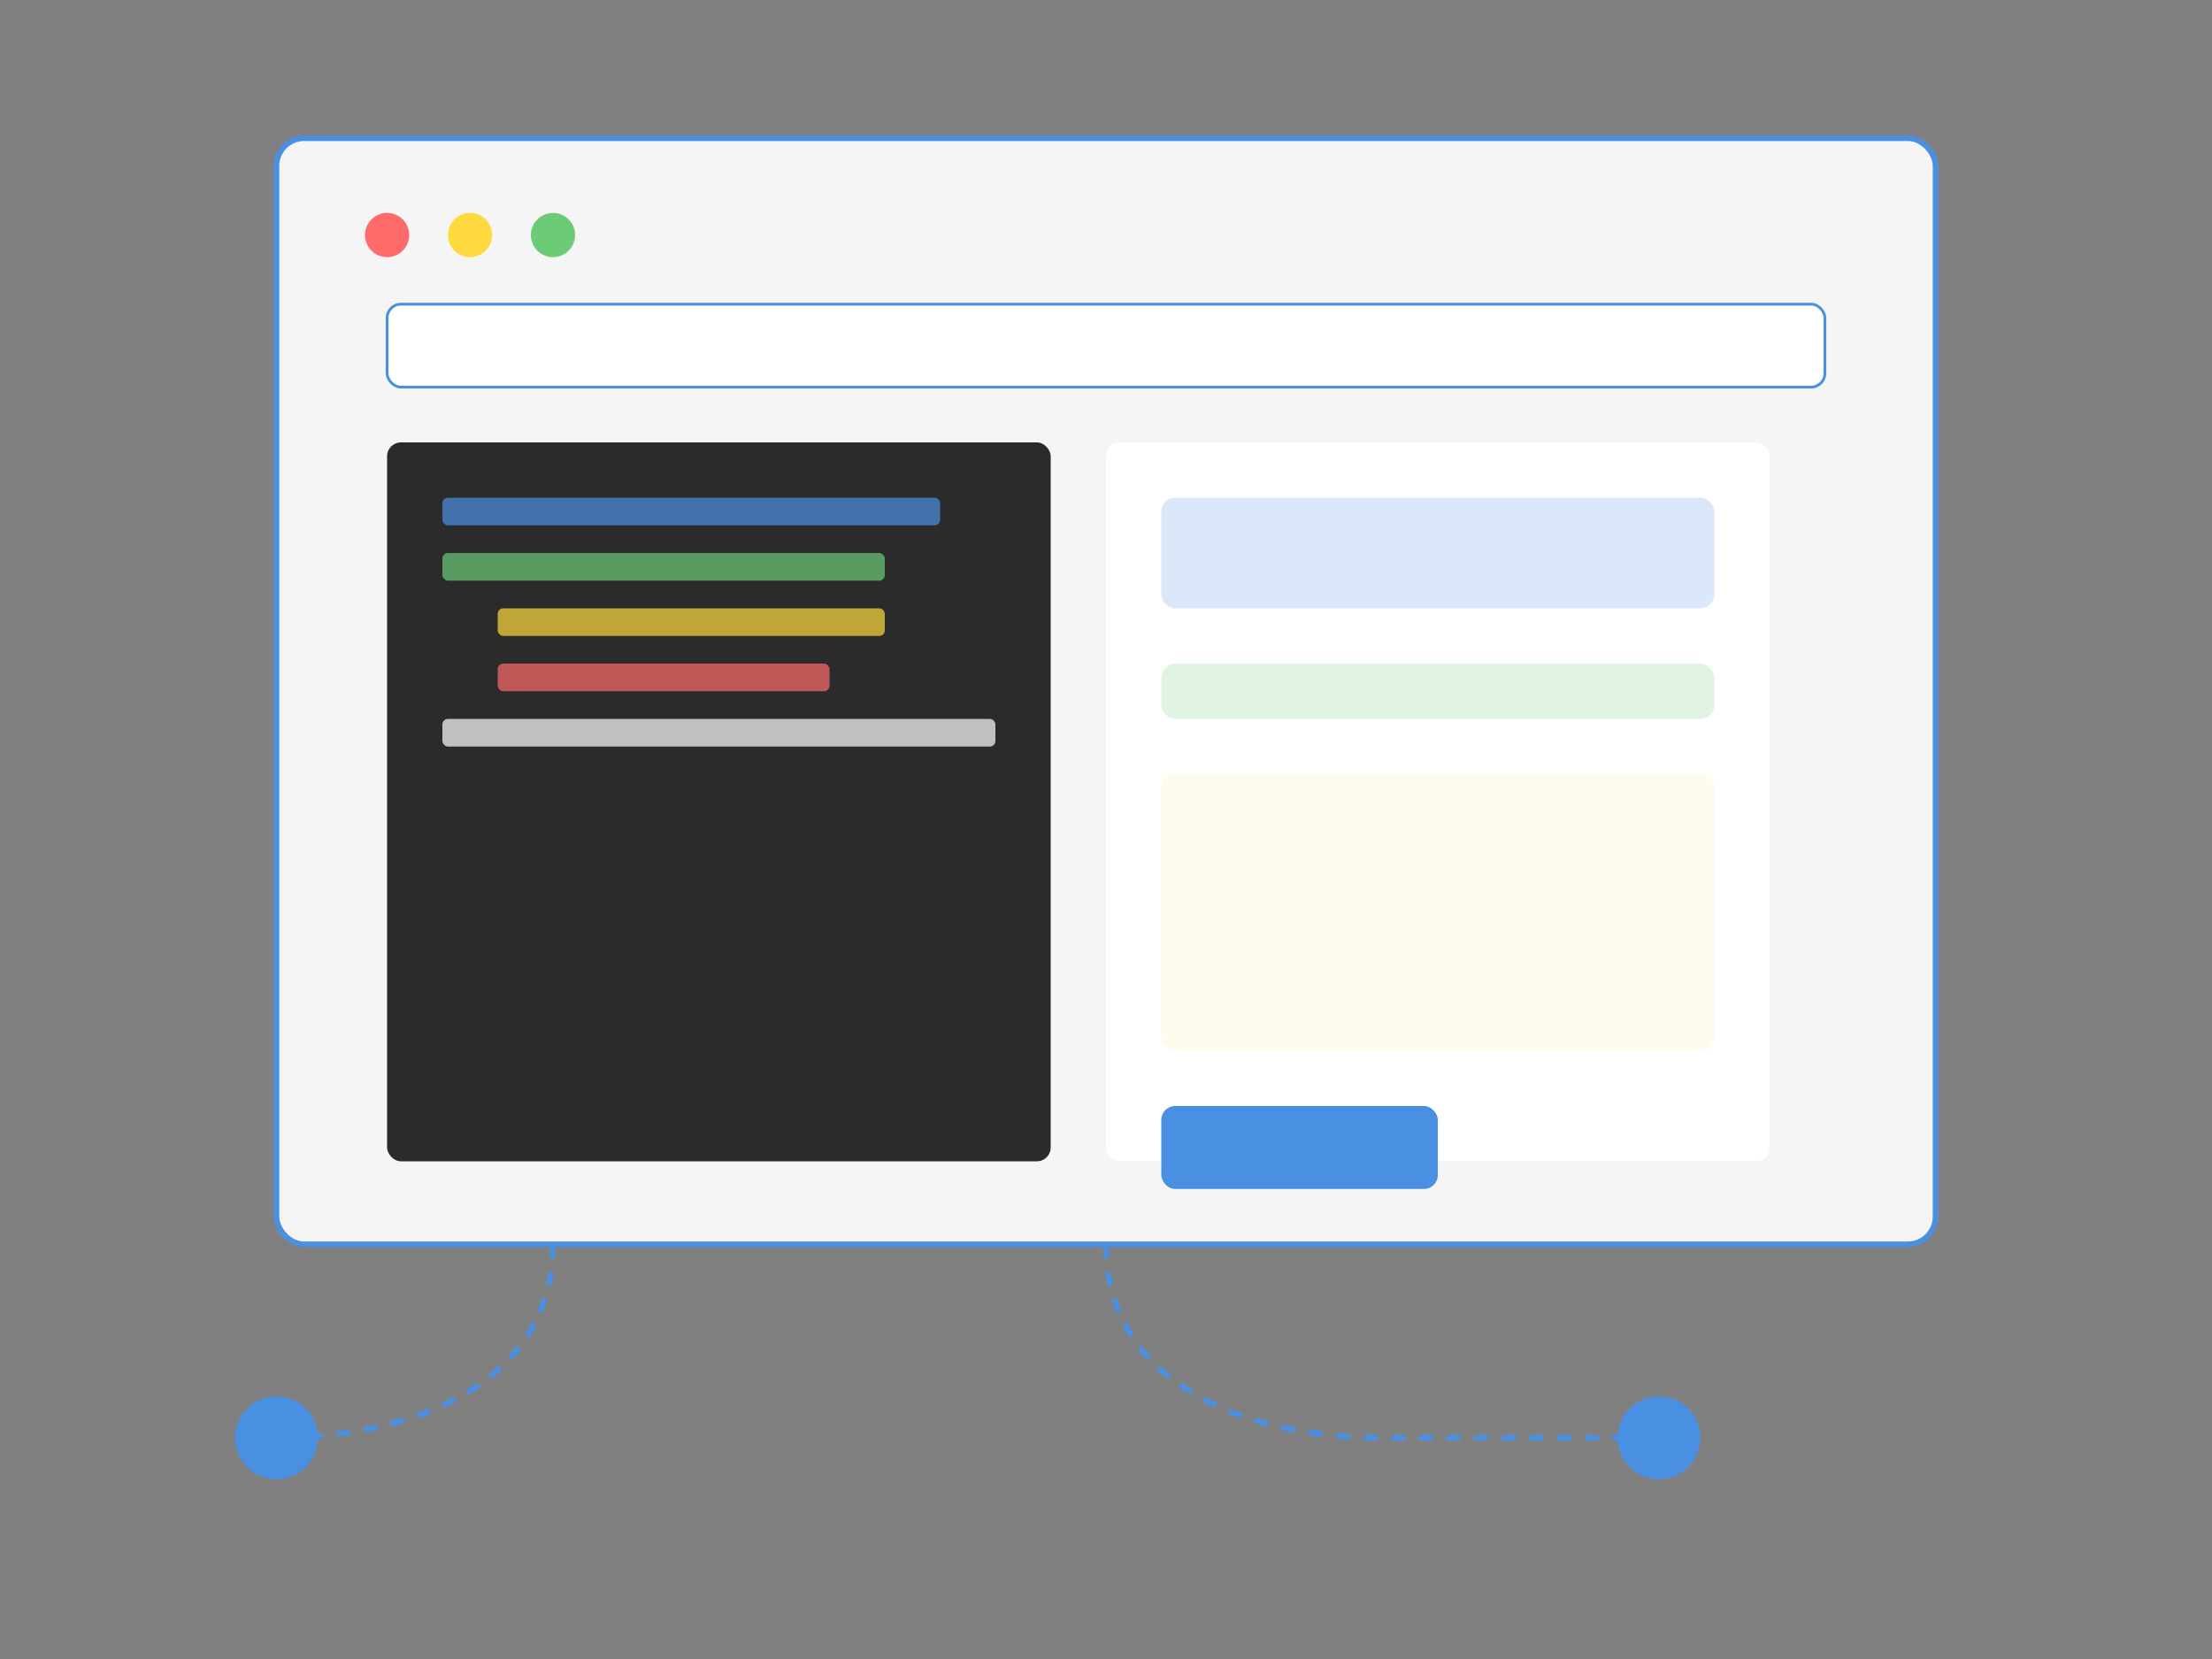
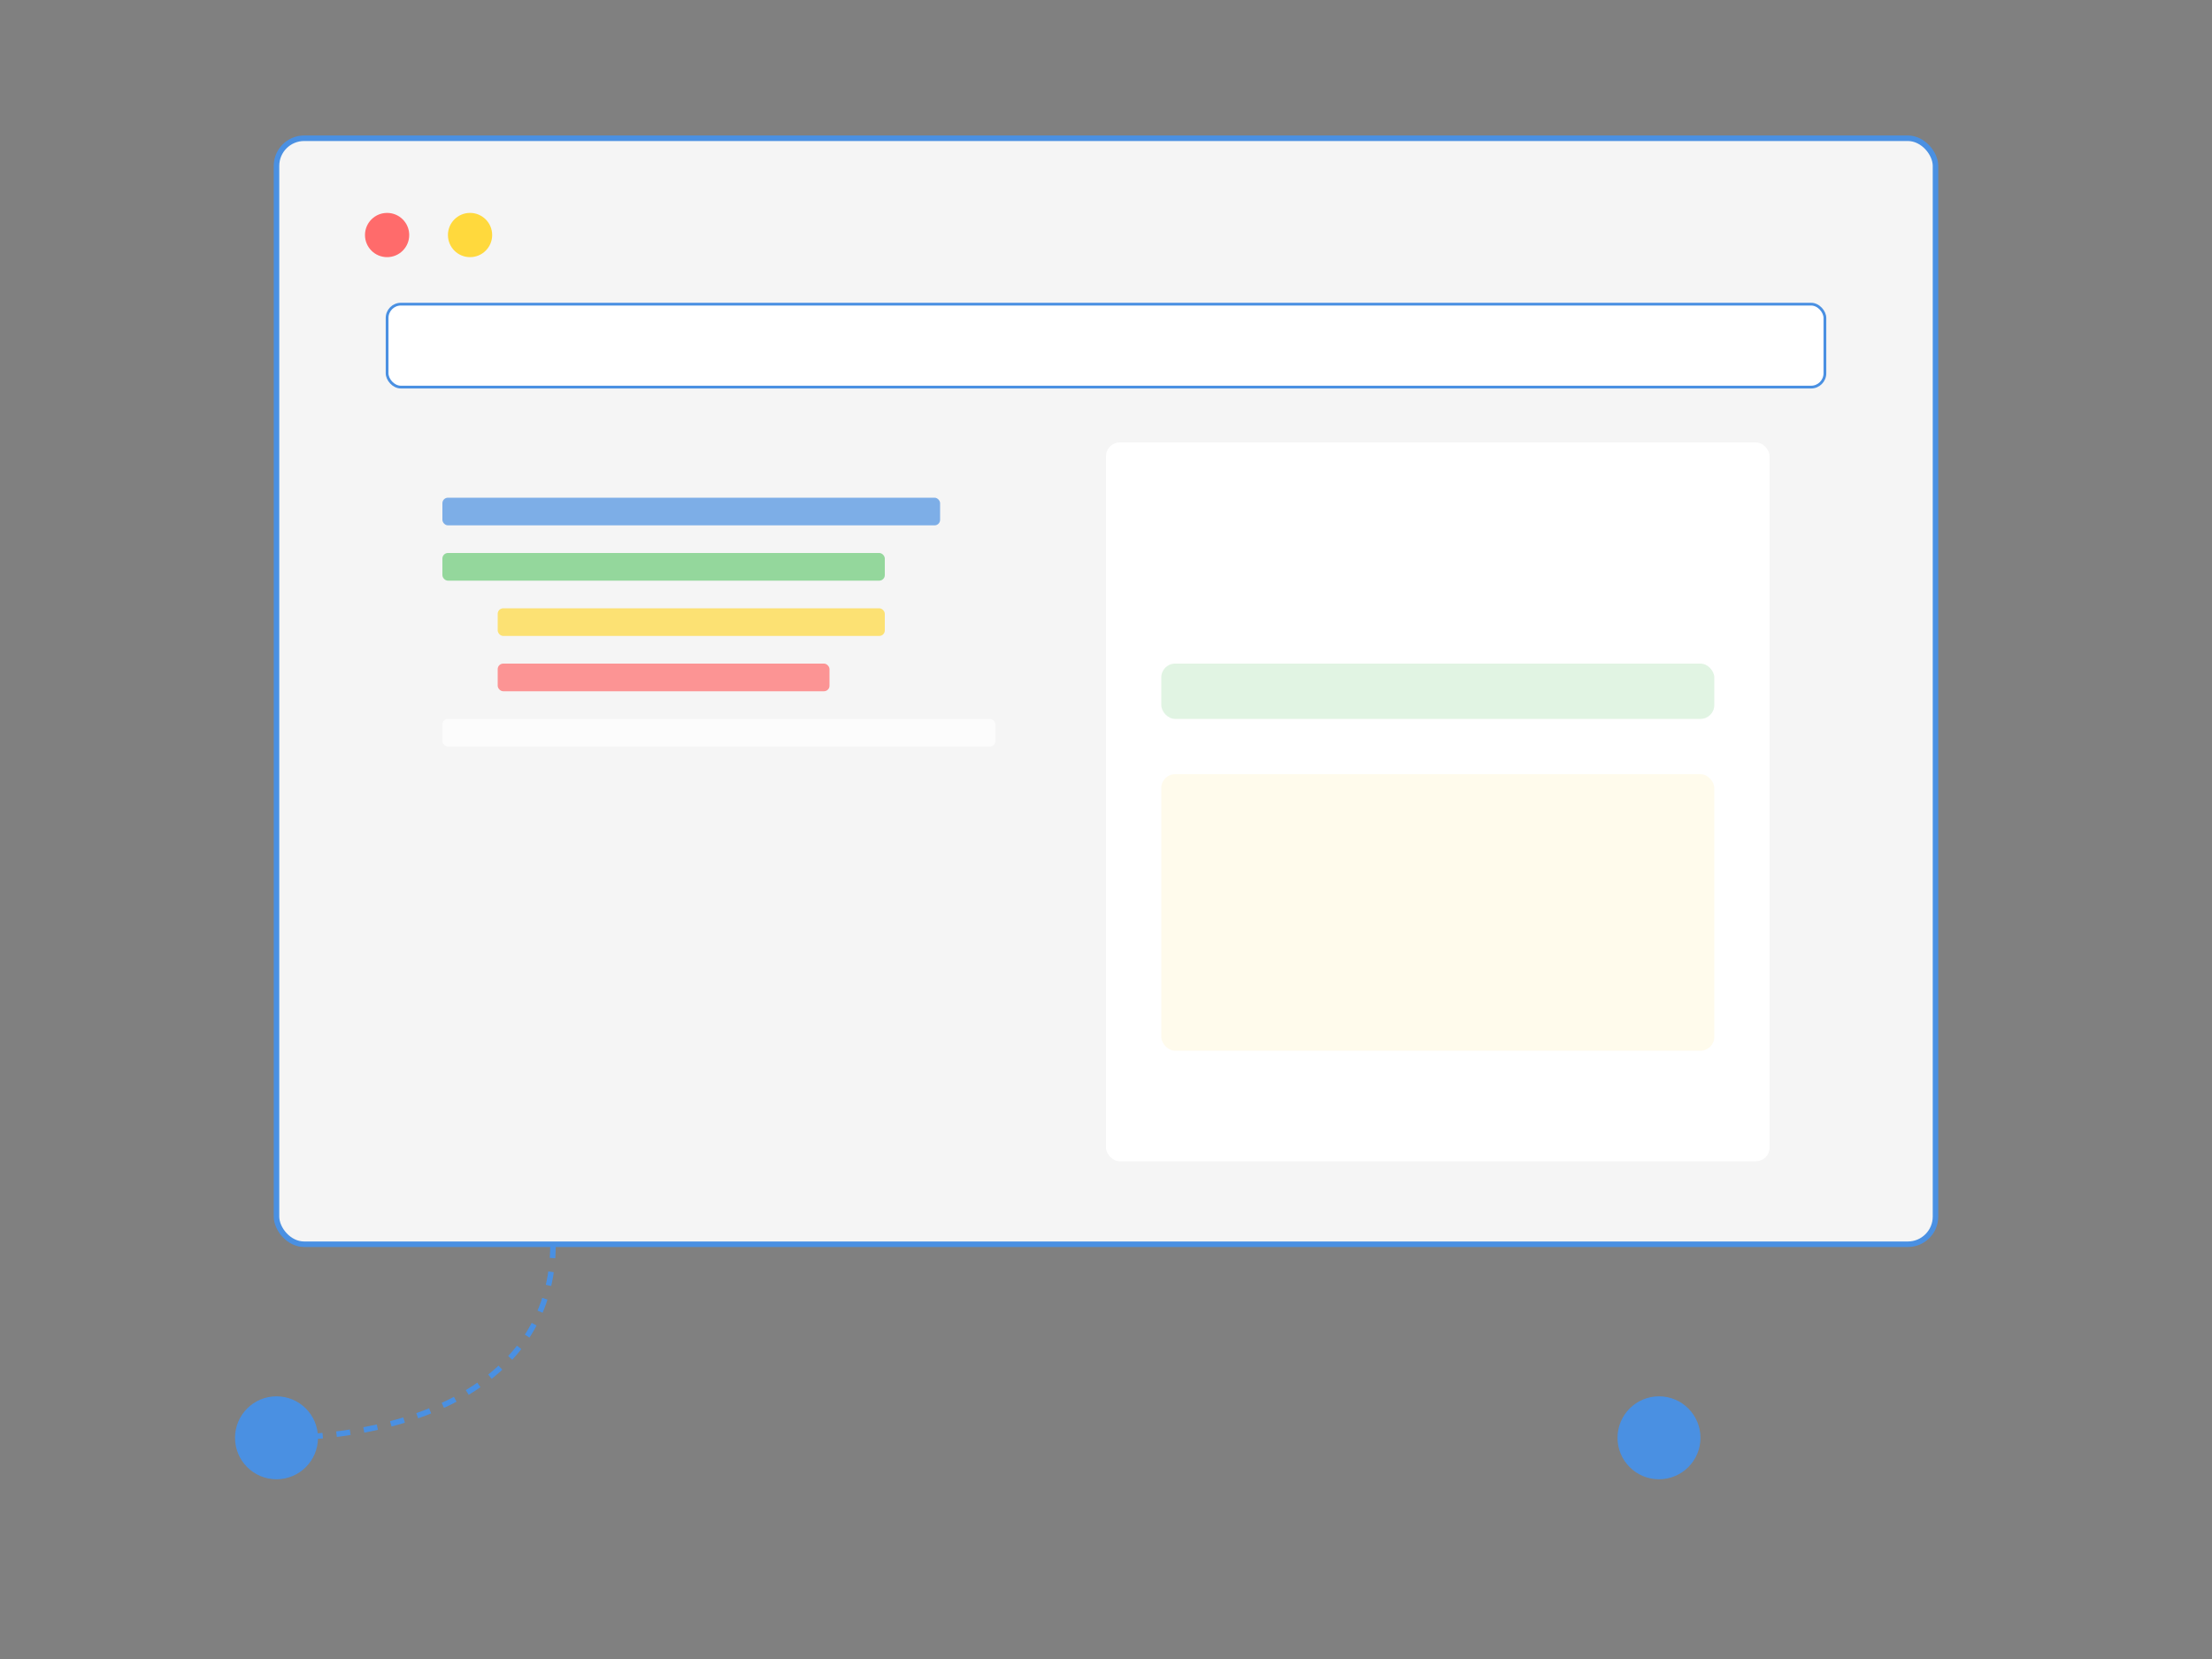
<svg xmlns="http://www.w3.org/2000/svg" width="800px" height="600px" viewBox="0 0 800 600" version="1.1">
  <rect x="0" y="0" width="800" height="600" fill="#808080" stroke="none" />
  <title>Web Application Development</title>
  <g stroke="none" stroke-width="1" fill="none" fill-rule="evenodd">
    <rect x="100" y="50" width="600" height="400" rx="10" fill="#F5F5F5" stroke="#4A90E2" stroke-width="2" />
    <circle cx="140" cy="85" r="8" fill="#FF6B6B" />
    <circle cx="170" cy="85" r="8" fill="#FFD93D" />
-     <circle cx="200" cy="85" r="8" fill="#6BCB77" />
    <rect x="140" y="110" width="520" height="30" rx="5" fill="#FFFFFF" stroke="#4A90E2" stroke-width="1" />
    <g transform="translate(140, 160)">
-       <rect width="240" height="260" rx="5" fill="#2B2B2B" />
      <rect x="20" y="20" width="180" height="10" rx="2" fill="#4A90E2" opacity="0.7" />
      <rect x="20" y="40" width="160" height="10" rx="2" fill="#6BCB77" opacity="0.7" />
      <rect x="40" y="60" width="140" height="10" rx="2" fill="#FFD93D" opacity="0.7" />
      <rect x="40" y="80" width="120" height="10" rx="2" fill="#FF6B6B" opacity="0.7" />
      <rect x="20" y="100" width="200" height="10" rx="2" fill="#FFFFFF" opacity="0.7" />
      <g transform="translate(260, 0)">
        <rect width="240" height="260" rx="5" fill="#FFFFFF" />
-         <rect x="20" y="20" width="200" height="40" rx="5" fill="#4A90E2" opacity="0.2" />
        <rect x="20" y="80" width="200" height="20" rx="5" fill="#6BCB77" opacity="0.2" />
        <rect x="20" y="120" width="200" height="100" rx="5" fill="#FFD93D" opacity="0.1" />
-         <rect x="20" y="240" width="100" height="30" rx="5" fill="#4A90E2" />
      </g>
    </g>
-     <path d="M400,450 C400,500 450,520 500,520 L600,520" stroke="#4A90E2" stroke-width="2" stroke-dasharray="5,5" />
    <path d="M200,450 C200,500 150,520 100,520" stroke="#4A90E2" stroke-width="2" stroke-dasharray="5,5" />
    <circle cx="600" cy="520" r="15" fill="#4A90E2" />
    <circle cx="100" cy="520" r="15" fill="#4A90E2" />
  </g>
</svg>